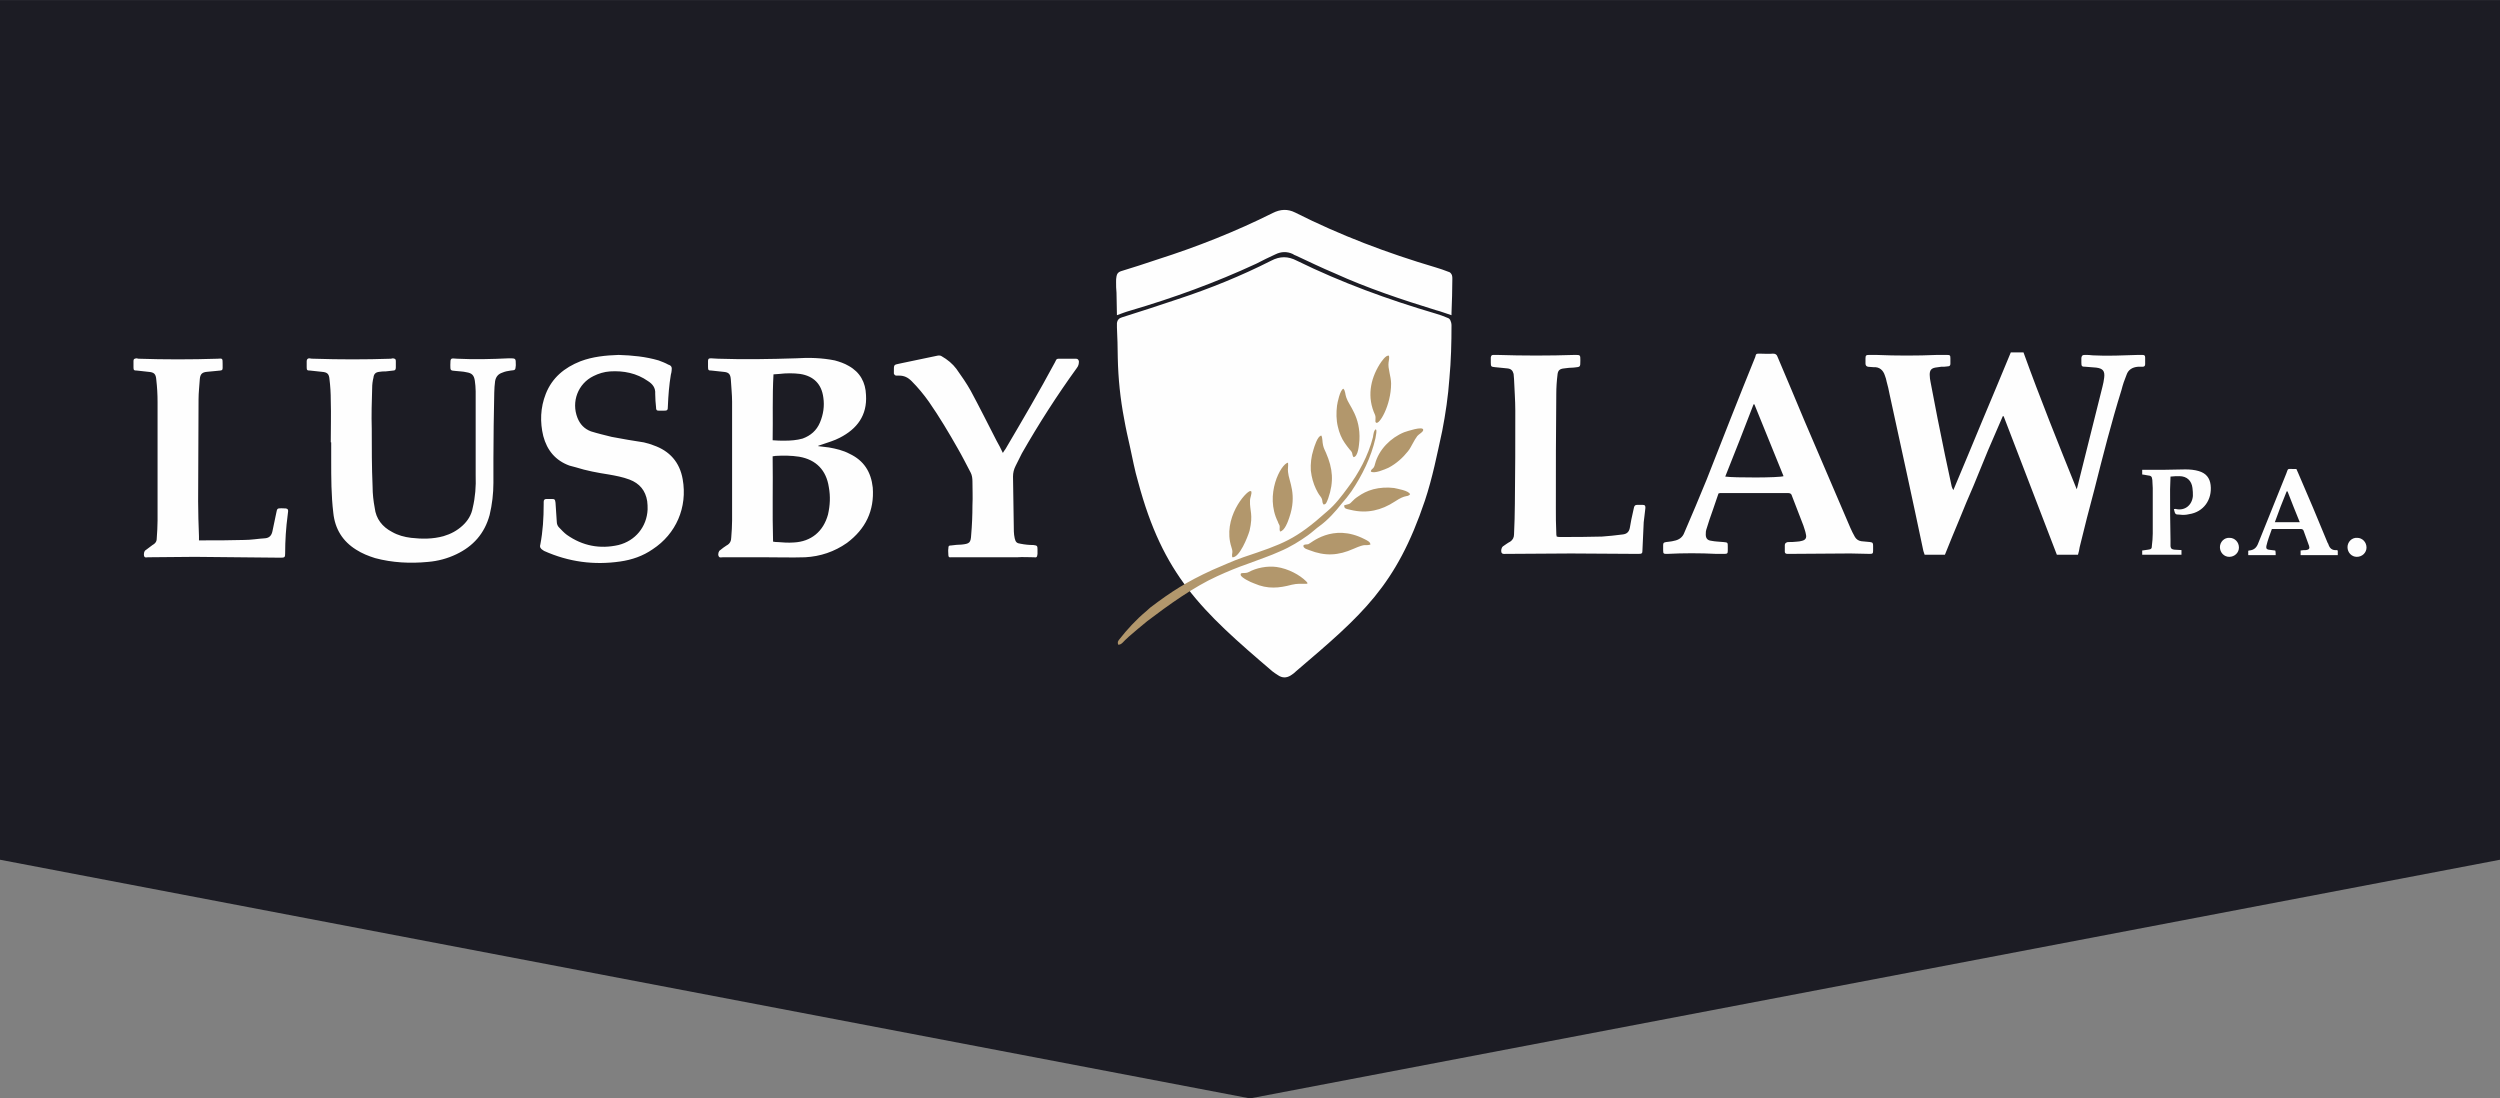
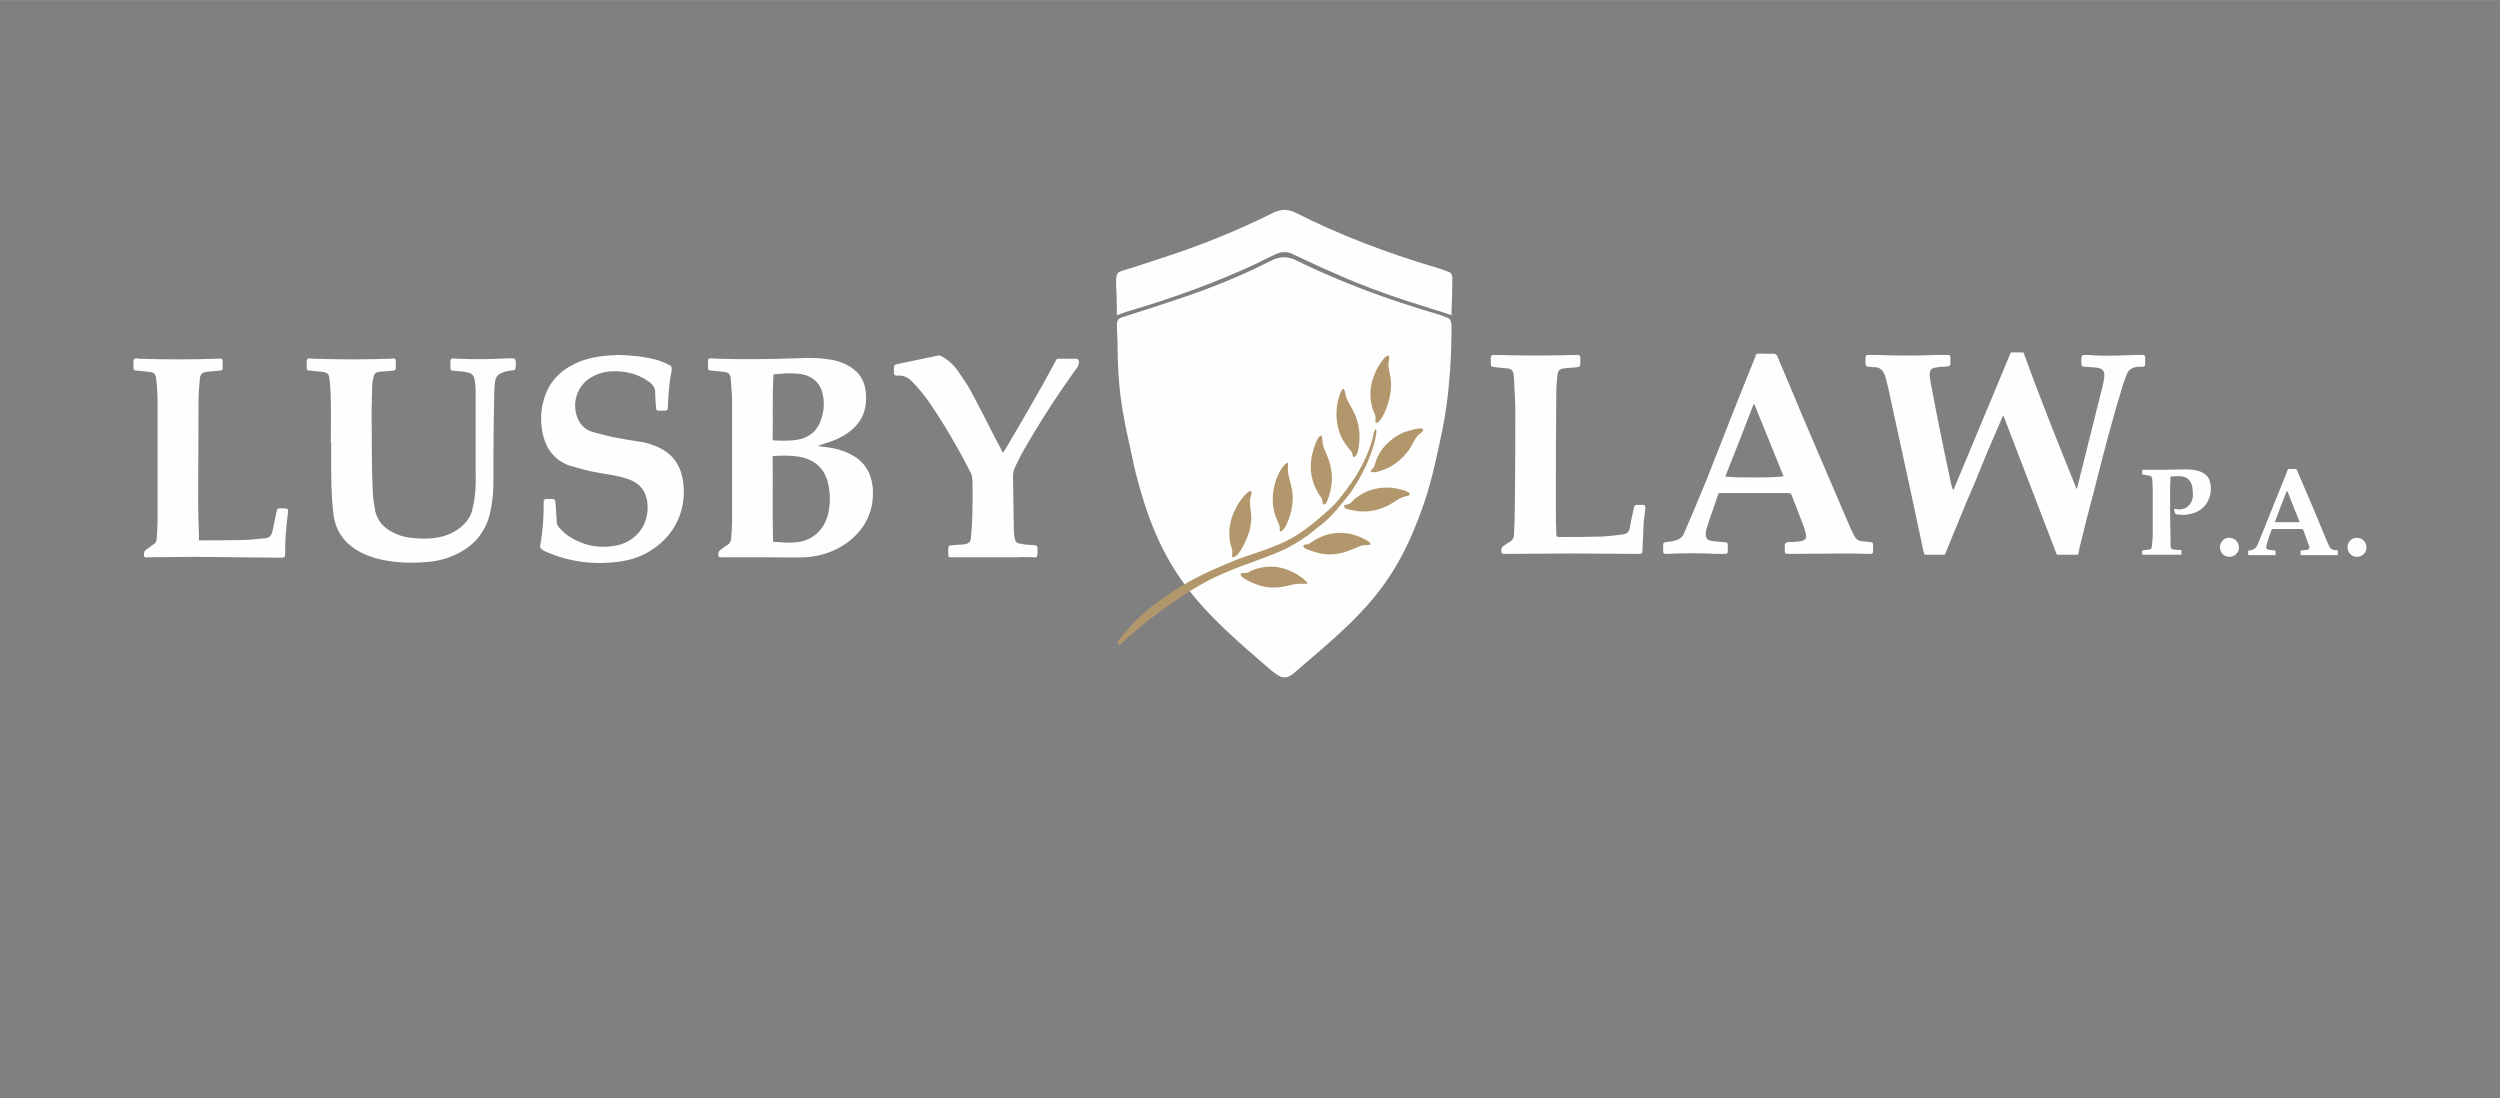
<svg xmlns="http://www.w3.org/2000/svg" xml:space="preserve" width="6.138in" height="2.697in" version="1.1" style="shape-rendering:geometricPrecision; text-rendering:geometricPrecision; image-rendering:optimizeQuality; fill-rule:evenodd; clip-rule:evenodd" viewBox="0 0 5918 2600">
  <rect x="0" y="0" width="5918" height="2600" fill="#808080" stroke="none" />
  <defs>
    <style type="text/css">
   
    .fil1 {fill:#FEFEFE}
    .fil0 {fill:#1C1C24}
    .fil2 {fill:#B2976C}
   
  </style>
  </defs>
  <g id="Layer_x0020_1">
    <g id="_315476504">
-       <polygon class="fil0" points="0,0 5918,0 5918,1337 5918,2035 2959,2600 0,2035 " />
      <path class="fil1" d="M2694 1140c-8,-27 -13,-55 -19,-82 -5,-22 -10,-44 -14,-67 -9,-47 -14,-95 -15,-144 0,-24 -1,-48 -2,-72 0,-4 0,-7 0,-10 1,-8 5,-12 12,-14 44,-14 88,-28 132,-43 76,-25 150,-55 221,-91 21,-11 40,-11 61,0 106,52 216,92 328,125 10,3 19,6 28,10 4,1 7,4 8,8 1,2 2,6 2,9 0,42 -1,84 -5,127 -3,42 -9,83 -17,124 -12,55 -23,111 -41,165 -68,202 -148,270 -304,403 -4,4 -9,8 -14,11 -10,6 -20,6 -30,-1 -5,-3 -9,-6 -13,-9 -169,-144 -259,-228 -318,-449zm2908 156c0,12 -10,22 -23,22 -12,0 -22,-10 -22,-23 0,-12 10,-23 23,-22 12,0 22,10 22,23zm-302 0c0,12 -10,22 -23,22 -12,0 -22,-10 -22,-23 0,-12 10,-23 23,-22 12,0 22,10 22,23zm146 18c0,-4 0,-7 0,-11 5,-1 9,-1 13,-1 7,-1 9,-4 7,-10 -4,-12 -9,-24 -13,-36 -1,-3 -4,-4 -7,-4 -16,0 -33,0 -50,0 -5,0 -11,0 -18,0 -5,14 -10,27 -13,40 -1,5 0,8 5,9 5,1 10,1 16,2 1,3 1,7 1,11 -22,0 -43,0 -65,0 0,-4 0,-7 0,-10 1,-1 1,-1 2,-1 12,-1 18,-7 22,-18 22,-55 44,-109 66,-164 5,-13 2,-11 16,-11 2,0 5,0 8,0 1,3 3,6 4,9 24,55 47,110 70,166 1,1 2,3 2,4 3,9 9,14 19,13 1,0 2,1 3,1 0,3 0,7 0,11 -29,0 -58,0 -88,0zm-2 -78l0 0c-10,-25 -20,-49 -29,-73 -1,0 -2,0 -2,0 -10,24 -19,48 -28,73 20,0 39,0 59,0zm-306 -108c0,11 -1,20 -1,30 0,40 0,80 1,120 0,5 0,10 0,15 1,6 3,7 9,8 6,0 11,1 17,1 0,4 0,8 0,11 -30,0 -61,0 -93,0 0,-3 0,-6 0,-10 5,-1 9,-1 14,-2 7,-1 9,-2 9,-10 1,-9 2,-18 2,-28 0,-36 0,-72 0,-108 0,-6 -1,-12 -1,-19 -1,-9 -3,-10 -12,-11 -3,-1 -7,-1 -12,-2 0,-3 0,-7 0,-11 3,0 5,0 7,0 32,0 64,0 95,-1 11,0 22,1 32,4 17,5 26,16 28,33 4,35 -17,64 -51,69 -8,2 -15,2 -23,1 -10,0 -10,-1 -13,-13 2,0 5,-1 6,0 20,4 37,-9 39,-31 0,-6 0,-13 -1,-19 -2,-17 -13,-28 -31,-28 -6,0 -13,0 -21,1zm-1453 142c3,1 6,1 8,1 33,0 66,0 99,-1 16,-1 33,-3 49,-5 10,-1 15,-6 17,-15 2,-13 5,-27 8,-40 1,-3 1,-6 2,-9 1,-4 3,-6 7,-6 5,0 9,0 14,0 5,0 6,2 6,7 -1,12 -3,23 -4,34 -1,22 -2,44 -3,66 0,8 -1,9 -10,9 -53,0 -106,-1 -159,-1 -52,0 -103,1 -155,1 -4,0 -8,1 -10,-4 -1,-4 0,-11 4,-14 6,-4 11,-8 17,-11 6,-4 9,-10 9,-17 1,-25 2,-49 2,-73 1,-74 1,-147 1,-220 0,-25 -2,-50 -3,-75 0,-4 -1,-8 -1,-12 -2,-8 -6,-12 -14,-13 -10,-1 -20,-2 -30,-3 -9,-1 -10,-1 -10,-11 0,-4 0,-8 0,-12 1,-5 2,-6 7,-6 3,0 6,0 8,0 62,2 123,2 184,0 13,0 13,0 13,13 0,17 0,15 -16,17 -8,0 -15,1 -23,2 -10,1 -14,5 -15,14 -2,16 -3,31 -3,47 -1,90 -1,180 -1,270 0,19 0,39 1,58 0,3 0,6 1,9zm-3214 9c4,0 6,0 9,0 33,0 65,0 98,-1 17,0 33,-3 50,-4 10,-1 15,-7 17,-17 3,-14 6,-29 9,-43 2,-10 2,-11 12,-11 18,0 17,1 15,16 -4,30 -6,60 -6,91 0,9 -1,10 -11,10 -68,-1 -135,-1 -203,-2 -37,0 -74,1 -111,1 -3,0 -7,2 -9,-3 -1,-5 0,-12 4,-14 5,-4 11,-8 16,-12 6,-3 10,-8 10,-15 1,-15 2,-29 2,-43 0,-94 0,-187 0,-280 0,-18 -1,-36 -3,-53 -1,-14 -5,-18 -19,-19 -9,-1 -18,-2 -27,-3 -7,0 -8,-1 -8,-8 0,-5 0,-9 0,-14 0,-5 1,-6 7,-7 2,0 3,1 5,1 62,2 124,2 187,0 12,-1 12,-1 12,12 0,18 2,15 -16,17 -7,1 -14,1 -21,2 -11,1 -16,5 -17,17 -1,16 -3,32 -3,48 0,81 -1,161 -1,242 0,27 1,55 2,82 0,3 0,6 0,10zm1903 -207c2,-4 4,-6 6,-9 40,-68 80,-136 117,-205 1,-2 2,-4 3,-6 1,-2 3,-3 6,-3 14,0 28,0 41,0 4,0 6,2 7,6 0,6 -1,11 -5,16 -47,65 -90,132 -130,202 -5,10 -10,20 -15,30 -4,8 -6,16 -6,25 1,43 1,87 2,130 0,5 1,11 2,16 2,9 5,12 14,13 10,2 20,3 30,3 9,1 10,2 10,10 0,4 0,8 0,11 -1,8 -2,9 -9,8 -13,0 -26,-1 -39,0 -51,0 -102,0 -153,0 -1,0 -3,0 -4,0 -4,1 -6,-1 -6,-5 0,-6 -1,-11 0,-16 0,-6 1,-7 7,-7 8,-1 16,-2 24,-2 19,-2 22,-4 23,-23 2,-23 3,-47 3,-70 1,-19 0,-38 0,-56 0,-8 -1,-15 -4,-21 -10,-19 -20,-39 -31,-58 -21,-37 -43,-74 -68,-110 -12,-17 -26,-34 -41,-49 -9,-9 -18,-13 -29,-13 -3,0 -5,0 -7,0 -3,0 -5,-2 -6,-5 0,-1 0,-2 0,-2 0,-21 -1,-18 16,-22 29,-6 58,-12 86,-18 4,-1 8,-1 11,1 14,8 26,18 35,30 12,17 24,34 34,52 21,39 41,79 61,118 5,9 10,18 15,29zm-910 -232c33,1 64,4 95,13 8,3 16,6 23,10 7,2 9,6 8,13 0,3 -1,7 -2,11 -4,24 -6,49 -7,74 0,10 -1,11 -10,11 -4,0 -7,0 -11,0 -6,0 -7,-2 -7,-8 -1,-10 -2,-21 -2,-32 1,-14 -6,-23 -17,-30 -27,-19 -58,-25 -90,-23 -14,1 -27,5 -39,11 -37,18 -53,61 -38,99 6,15 16,26 32,32 16,5 33,9 49,13 25,5 51,9 76,13 8,2 16,4 23,7 38,13 62,40 69,80 12,67 -16,130 -71,166 -23,16 -49,25 -77,29 -62,9 -122,1 -180,-25 -1,-1 -2,-1 -3,-2 -5,-3 -8,-7 -6,-13 6,-31 8,-63 8,-96 0,-2 0,-4 0,-5 0,-5 2,-7 7,-7 4,0 8,0 12,0 7,0 8,1 9,9 1,15 2,30 3,45 0,5 2,10 5,13 6,6 12,13 19,18 37,26 78,34 122,24 40,-10 67,-43 69,-84 0,-7 0,-13 -1,-20 -4,-25 -18,-42 -42,-51 -16,-6 -32,-9 -49,-12 -26,-4 -53,-9 -78,-17 -5,-1 -10,-3 -15,-4 -33,-12 -53,-36 -62,-70 -8,-33 -7,-67 6,-100 15,-38 44,-62 82,-77 29,-11 60,-14 90,-15zm2604 328c-4,13 -9,25 -13,38 -6,16 -11,32 -16,48 -1,3 -1,6 -1,8 -1,11 3,17 13,18 10,2 19,2 29,3 10,1 10,1 10,11 0,3 0,6 0,9 0,7 -1,8 -9,8 -6,0 -12,0 -18,0 -39,-2 -78,-2 -116,0 -9,0 -10,0 -10,-9 0,-4 0,-7 0,-11 0,-6 1,-7 7,-8 6,-1 12,-1 19,-3 11,-2 20,-8 24,-19 18,-42 36,-84 53,-126 38,-97 76,-194 115,-290 2,-8 2,-8 11,-8 10,0 20,1 31,0 6,0 9,2 11,8 21,50 43,101 64,152 36,84 72,168 108,252 3,7 7,15 11,22 3,5 8,9 15,10 7,1 14,1 21,2 6,1 7,2 7,9 0,3 0,7 0,11 0,7 -1,8 -8,8 -15,0 -31,-1 -46,-1 -48,0 -96,1 -144,1 -2,0 -4,0 -5,0 -4,0 -6,-2 -6,-5 0,-5 0,-11 0,-16 0,-4 3,-6 7,-7 7,0 15,0 22,-1 4,0 8,-1 12,-2 8,-2 11,-7 9,-15 -1,-7 -4,-14 -6,-21 -9,-23 -18,-47 -27,-70 -1,-4 -3,-7 -9,-7 -53,0 -107,0 -160,0 -1,0 -2,0 -5,1zm16 -40l0 0c20,3 128,3 138,-1 -23,-57 -46,-113 -69,-170 -1,0 -1,0 -2,0 -22,57 -44,114 -67,171zm-648 -382c-13,-4 -25,-9 -37,-12 -81,-25 -162,-52 -239,-87 -31,-13 -62,-28 -92,-42 -3,-1 -5,-2 -8,-4 -13,-6 -27,-6 -41,1 -15,7 -30,14 -45,22 -97,45 -196,81 -298,111 -11,3 -21,7 -32,11 0,-18 -1,-35 -1,-53 -1,-9 -1,-17 -1,-26 0,-4 0,-9 1,-13 1,-6 4,-10 10,-12 29,-9 58,-18 87,-28 94,-30 185,-66 273,-110 18,-9 35,-10 53,-1 107,54 218,96 333,130 10,3 19,6 29,10 5,1 7,4 9,8 1,3 1,6 1,9 0,27 -1,54 -2,81 0,2 0,4 0,5zm-2653 301c0,-33 1,-66 0,-99 0,-17 -1,-34 -3,-50 -1,-13 -5,-17 -18,-18 -9,-1 -19,-2 -28,-3 -7,0 -8,-1 -8,-8 0,-5 0,-10 0,-14 0,-4 2,-7 6,-7 4,1 8,1 11,1 61,2 122,2 182,0 2,0 4,-1 5,-1 6,1 7,2 7,7 0,5 0,10 0,15 0,5 -2,7 -6,7 -6,1 -12,1 -18,2 -5,0 -10,0 -15,1 -9,1 -13,5 -14,14 -2,8 -3,16 -3,24 -1,32 -2,64 -1,97 0,45 0,91 2,137 0,17 2,34 5,50 3,26 18,45 41,57 14,8 29,12 45,14 26,3 52,3 77,-4 17,-5 32,-13 45,-25 12,-11 21,-25 24,-42 6,-25 8,-51 7,-77 0,-66 0,-133 0,-199 0,-9 -1,-17 -2,-25 -2,-13 -7,-18 -20,-20 -8,-2 -17,-2 -25,-3 -13,-1 -13,-1 -13,-14 0,-18 1,-16 16,-15 41,2 82,1 123,-1 16,0 16,0 16,15 0,1 0,2 0,2 -1,11 -1,11 -12,12 -7,1 -13,2 -20,5 -9,3 -15,9 -17,20 -1,9 -2,18 -2,27 -1,52 -2,104 -2,156 0,19 0,39 0,58 0,25 -3,51 -9,76 -12,44 -39,74 -79,93 -21,10 -43,16 -67,18 -42,4 -84,2 -125,-9 -16,-5 -31,-11 -45,-20 -32,-20 -50,-49 -54,-87 -5,-42 -5,-83 -5,-125 0,-14 0,-28 0,-42 0,0 0,0 -1,0zm1154 9c8,1 16,2 25,3 17,3 34,7 49,15 34,16 51,43 55,80 4,55 -17,98 -61,131 -30,21 -63,32 -99,34 -32,1 -63,0 -95,0 -33,0 -67,0 -100,0 -4,0 -8,2 -10,-3 -2,-4 0,-12 4,-14 5,-4 10,-8 15,-11 8,-4 11,-11 11,-19 1,-13 2,-27 2,-40 0,-93 0,-187 0,-281 0,-17 -2,-35 -3,-53 -1,-13 -5,-17 -18,-18 -9,-1 -19,-2 -28,-3 -7,0 -8,-1 -8,-9 0,-4 0,-9 0,-13 0,-5 1,-7 7,-7 5,0 11,1 17,1 61,2 123,1 185,-1 30,-2 61,-1 91,5 11,3 23,7 33,13 27,15 40,39 41,69 3,48 -21,80 -62,101 -13,7 -28,11 -42,16 -3,1 -6,2 -9,3 0,0 0,1 0,1zm-107 226l0 0c5,1 8,1 11,1 12,1 25,2 38,1 41,-2 70,-26 81,-66 5,-22 6,-43 2,-65 -6,-40 -30,-65 -70,-72 -19,-3 -38,-3 -56,-2 -2,0 -4,1 -7,1 1,67 -1,134 1,202zm-1 -240l0 0c10,1 19,1 28,1 14,0 29,-1 43,-5 19,-7 33,-19 41,-38 8,-19 11,-39 8,-59 -4,-32 -23,-51 -55,-56 -16,-2 -33,-2 -49,0 -5,0 -9,1 -14,1 -3,53 -1,104 -2,156zm2931 -208c10,0 19,0 30,0 39,108 82,215 126,324 1,-4 2,-6 2,-7 20,-79 39,-157 59,-236 2,-7 3,-14 4,-21 2,-16 -3,-22 -19,-24 -8,-1 -17,-1 -25,-2 -9,0 -10,-1 -10,-10 0,-4 0,-7 0,-11 1,-5 2,-7 8,-7 6,0 13,0 19,1 36,2 71,0 107,-1 3,0 7,0 10,0 5,0 7,1 7,6 0,5 0,10 0,16 0,4 -2,6 -6,6 -4,0 -8,0 -11,0 -13,1 -23,7 -27,19 -5,12 -9,24 -12,36 -24,77 -44,156 -64,235 -12,45 -24,91 -35,137 -1,6 -2,12 -4,18 -17,0 -33,0 -50,0 -42,-109 -84,-219 -126,-328 -1,0 -1,0 -2,0 -12,27 -23,54 -35,81 -11,28 -23,55 -34,83 -12,27 -23,54 -34,81 -12,28 -23,56 -34,83 -16,0 -32,0 -48,0 -1,-3 -2,-6 -3,-9 -26,-124 -53,-247 -80,-371 -2,-10 -4,-20 -7,-30 -1,-5 -2,-9 -4,-14 -4,-13 -13,-21 -27,-20 -5,0 -9,-1 -13,-1 -4,-1 -6,-3 -6,-8 0,-4 0,-8 0,-12 0,-7 2,-8 8,-8 6,0 12,0 18,0 48,2 95,2 143,0 8,0 16,0 24,0 7,0 8,1 8,8 0,5 0,9 0,13 0,4 -2,6 -6,6 -5,1 -11,1 -16,1 -5,1 -9,1 -14,2 -10,2 -13,7 -13,17 0,6 1,12 2,17 11,58 22,115 34,172 5,25 11,50 16,75 1,3 2,6 4,9 23,-54 45,-108 68,-163 23,-54 45,-108 68,-163z" />
      <path class="fil2" d="M3182 1196c0,8 3,8 16,11 38,9 72,1 104,-20 27,-18 28,-9 36,-17 -3,-9 -30,-13 -38,-15 -16,-2 -34,-1 -49,3 -15,4 -26,10 -36,17 -14,9 -16,16 -22,18 -3,1 -8,2 -11,3zm-459 242c-4,3 -6,6 -10,9 -23,19 -45,43 -63,66 -4,5 -5,7 -3,13 9,0 11,-7 25,-19 13,-11 30,-26 44,-37 50,-38 110,-81 165,-106 24,-11 48,-21 74,-30 26,-10 51,-18 75,-29 24,-10 48,-25 66,-38 10,-7 19,-16 29,-23 18,-13 37,-34 51,-52 8,-9 16,-19 23,-29 25,-37 47,-81 57,-126 1,-9 4,-17 1,-21 -5,2 -6,13 -7,19 -11,43 -34,86 -60,120 -14,19 -29,39 -48,55 -76,68 -104,77 -199,109 -26,9 -49,20 -73,30 -61,28 -97,51 -147,89zm194 -119c17,2 37,-49 41,-63 9,-39 0,-47 1,-71 0,-8 5,-16 3,-22 0,0 -1,-1 -1,0 0,0 -1,-1 -1,-1 -11,1 -67,65 -45,133 5,15 0,13 2,24zm20 42c1,6 23,17 32,20 32,14 59,11 89,3 25,-6 45,3 34,-8 -15,-15 -42,-30 -70,-34 -22,-3 -48,2 -66,12 -9,5 -21,-1 -19,7zm149 -71c0,2 -3,4 5,9 2,1 5,2 8,3 38,15 69,13 105,-3 32,-14 25,-6 40,-10 0,-6 -6,-9 -14,-13 -76,-39 -128,11 -133,12 -4,1 -6,0 -11,2zm-56 -32c11,-1 19,-24 22,-33 19,-55 -1,-85 -3,-108 -1,-8 1,-14 0,-22 -17,3 -56,76 -24,140 1,4 3,6 4,9 1,5 -1,8 1,14zm103 -64c6,0 7,-4 11,-14 14,-40 11,-71 -5,-108 -3,-6 -6,-13 -7,-18 -2,-8 -1,-17 -4,-23 -9,0 -17,27 -19,34 -5,15 -7,33 -6,49 2,17 6,30 12,43 3,6 6,12 10,17 8,10 3,13 8,20zm71 -112c11,-1 13,-28 14,-40 3,-56 -25,-82 -31,-101 -3,-8 -2,-16 -7,-21 -8,3 -14,33 -15,40 -2,16 -2,34 2,50 3,14 9,28 16,38 4,6 8,11 12,16 9,9 4,10 9,18zm89 -174c0,-17 -8,-36 -6,-50 1,-6 2,-11 1,-16 -7,-3 -18,14 -22,20 -23,37 -30,79 -11,120 3,8 -1,15 2,18 7,8 36,-40 36,-92zm-48 208c8,6 33,-5 42,-9 19,-10 34,-24 46,-39 5,-6 8,-13 11,-18 3,-6 8,-14 11,-18 3,-4 15,-10 14,-15 -1,-9 -39,4 -45,6 -32,13 -60,41 -69,75 -3,14 -9,10 -10,18z" />
    </g>
  </g>
</svg>